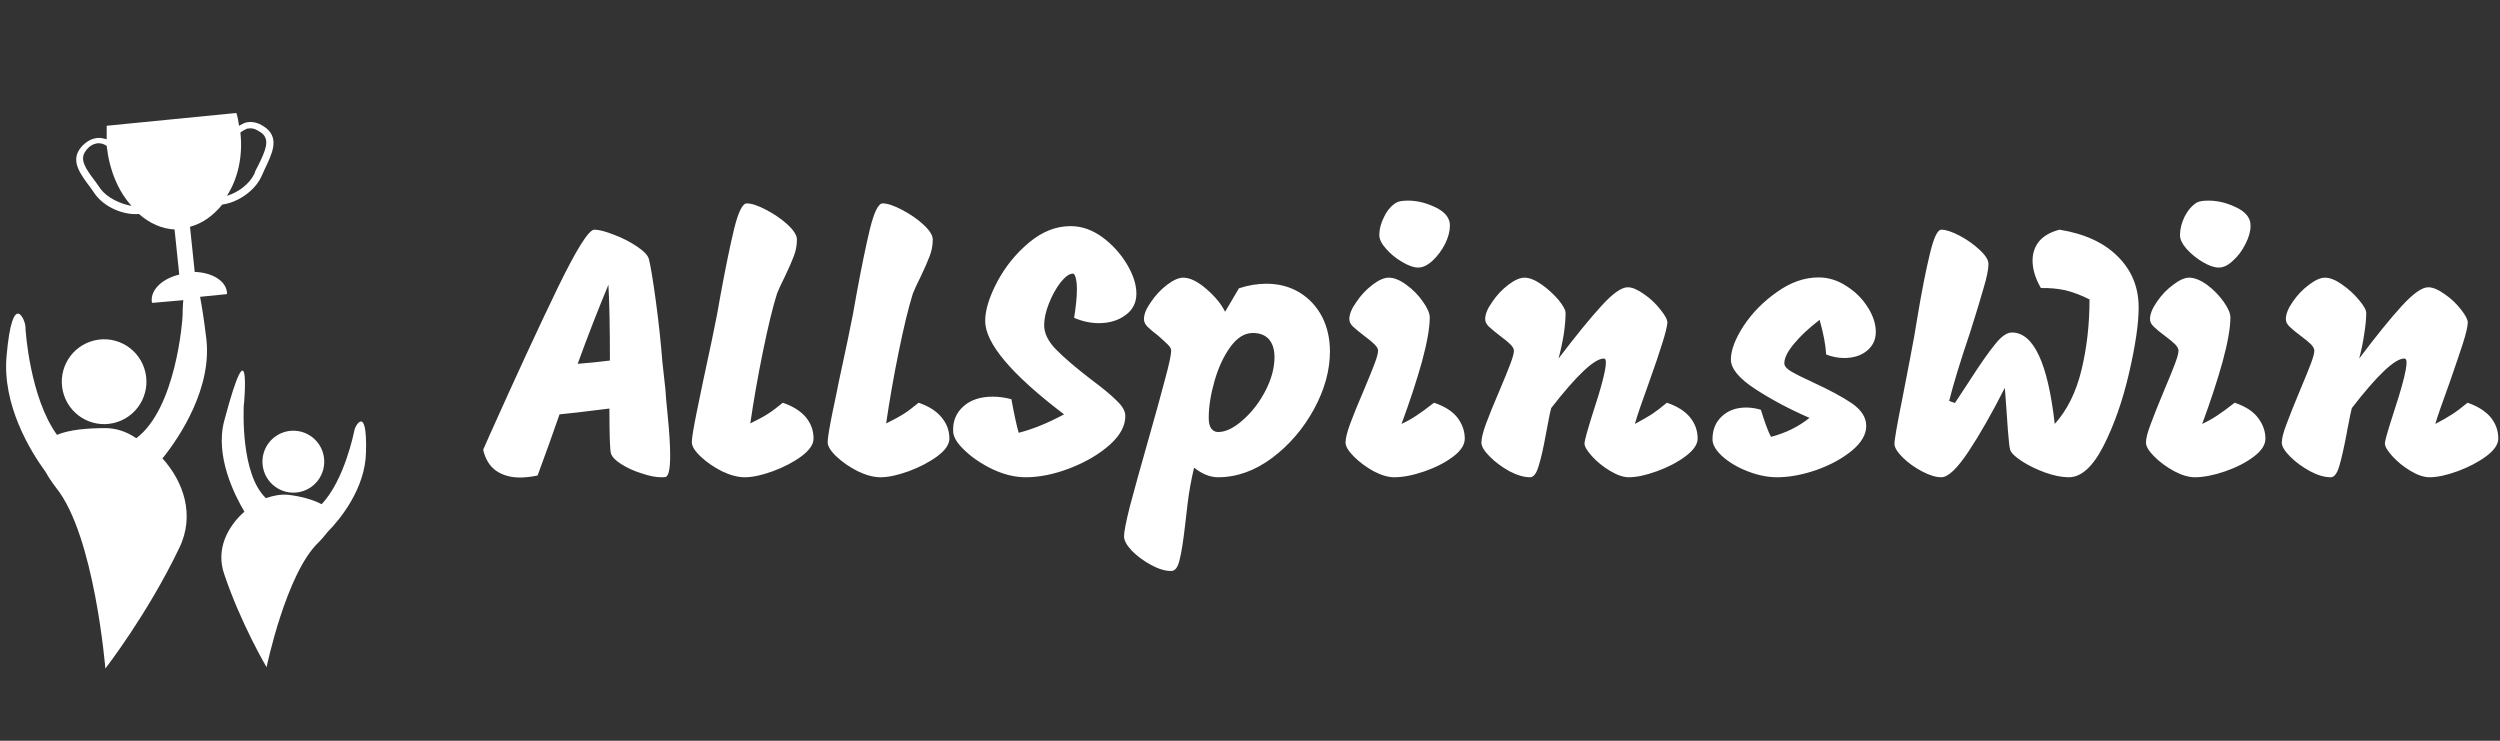
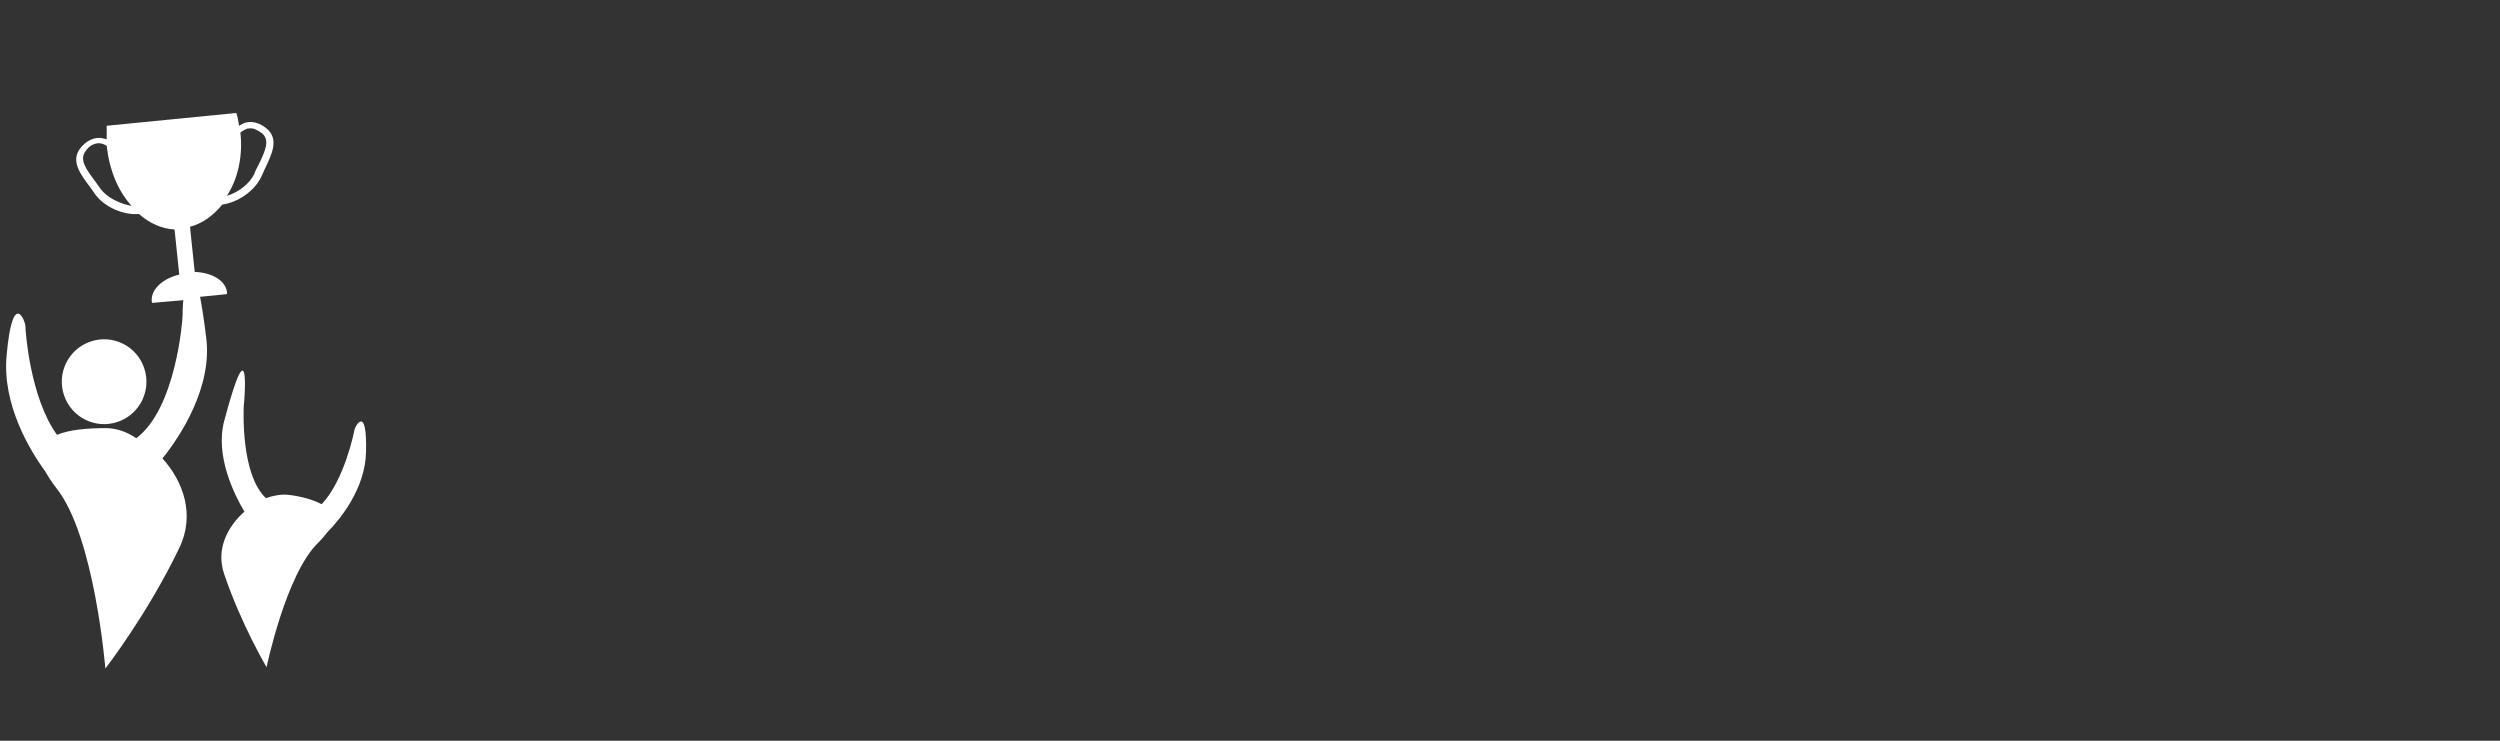
<svg xmlns="http://www.w3.org/2000/svg" width="162" height="48" viewBox="0 0 162 48" fill="none">
  <rect x="0" y="0" width="162" height="48" fill="#333333" stroke="none" />
  <g clip-path="url(#clip0_22378_6918)">
-     <path d="M42.92 23.428L43.116 25.213C43.127 25.464 43.181 26.081 43.279 27.063C43.377 28.045 43.426 28.869 43.426 29.535C43.426 30.386 43.328 30.845 43.132 30.91C43.067 30.921 42.969 30.926 42.838 30.926C42.501 30.926 42.087 30.845 41.597 30.681C41.096 30.528 40.65 30.326 40.258 30.075C39.877 29.835 39.654 29.6 39.588 29.371C39.523 29.142 39.49 28.176 39.49 26.473C37.846 26.681 36.769 26.806 36.257 26.85C35.843 28.05 35.37 29.371 34.836 30.812C34.422 30.899 34.041 30.943 33.693 30.943C33.083 30.943 32.566 30.795 32.142 30.501C31.728 30.206 31.45 29.753 31.309 29.142L31.766 28.11C33.443 24.367 34.896 21.224 36.126 18.681C37.356 16.149 38.151 14.883 38.511 14.883C38.804 14.883 39.229 14.992 39.784 15.21C40.34 15.418 40.84 15.674 41.287 15.979C41.744 16.285 42 16.563 42.054 16.814C42.163 17.24 42.31 18.13 42.495 19.483C42.68 20.847 42.822 22.162 42.92 23.428ZM39.425 18.452C38.761 20.045 38.097 21.753 37.433 23.576C38.14 23.521 38.837 23.45 39.523 23.363C39.523 21.256 39.49 19.619 39.425 18.452ZM48.26 30.926C47.813 30.926 47.318 30.795 46.774 30.533C46.24 30.261 45.783 29.944 45.402 29.584C45.021 29.224 44.831 28.913 44.831 28.651C44.831 28.4 44.934 27.761 45.141 26.735C45.358 25.709 45.495 25.049 45.549 24.754C46.006 22.648 46.311 21.191 46.464 20.383L46.692 19.106C47.019 17.327 47.313 15.898 47.574 14.817C47.846 13.726 48.118 13.18 48.391 13.18C48.706 13.18 49.131 13.322 49.664 13.606C50.187 13.879 50.644 14.195 51.036 14.555C51.439 14.926 51.64 15.248 51.64 15.521C51.64 15.892 51.575 16.247 51.444 16.585C51.314 16.934 51.118 17.382 50.856 17.928C50.617 18.408 50.448 18.773 50.35 19.025C50.067 19.93 49.762 21.186 49.436 22.79C49.109 24.394 48.837 25.944 48.619 27.439C49.109 27.199 49.49 26.992 49.762 26.817C50.035 26.643 50.356 26.402 50.726 26.097C51.39 26.326 51.891 26.643 52.228 27.046C52.555 27.45 52.718 27.909 52.718 28.422C52.718 28.793 52.457 29.175 51.934 29.567C51.412 29.95 50.797 30.271 50.089 30.533C49.37 30.795 48.761 30.926 48.26 30.926ZM57.062 30.926C56.616 30.926 56.12 30.795 55.576 30.533C55.043 30.261 54.585 29.944 54.204 29.584C53.823 29.224 53.633 28.913 53.633 28.651C53.633 28.4 53.736 27.761 53.943 26.735C54.161 25.709 54.297 25.049 54.351 24.754C54.809 22.648 55.113 21.191 55.266 20.383L55.494 19.106C55.821 17.327 56.115 15.898 56.376 14.817C56.648 13.726 56.921 13.18 57.193 13.18C57.509 13.18 57.933 13.322 58.467 13.606C58.989 13.879 59.447 14.195 59.838 14.555C60.241 14.926 60.443 15.248 60.443 15.521C60.443 15.892 60.377 16.247 60.247 16.585C60.116 16.934 59.92 17.382 59.659 17.928C59.419 18.408 59.251 18.773 59.153 19.025C58.87 19.93 58.565 21.186 58.238 22.79C57.911 24.394 57.639 25.944 57.422 27.439C57.911 27.199 58.292 26.992 58.565 26.817C58.837 26.643 59.158 26.402 59.528 26.097C60.192 26.326 60.688 26.643 61.014 27.046C61.352 27.45 61.52 27.909 61.52 28.422C61.52 28.793 61.259 29.175 60.737 29.567C60.214 29.95 59.599 30.271 58.891 30.533C58.173 30.795 57.563 30.926 57.062 30.926ZM69.604 20.596C69.724 19.832 69.784 19.221 69.784 18.763C69.784 18.435 69.757 18.179 69.702 17.993C69.659 17.819 69.599 17.731 69.523 17.731C69.294 17.731 69.027 17.922 68.722 18.304C68.428 18.686 68.178 19.139 67.971 19.663C67.764 20.187 67.661 20.656 67.661 21.071C67.661 21.595 67.917 22.119 68.428 22.643C68.94 23.166 69.691 23.81 70.682 24.574C71.433 25.131 71.989 25.589 72.348 25.95C72.718 26.299 72.909 26.621 72.919 26.915C72.941 27.559 72.609 28.192 71.923 28.814C71.237 29.426 70.377 29.933 69.343 30.337C68.32 30.73 67.362 30.926 66.469 30.926C65.783 30.926 65.075 30.757 64.346 30.419C63.616 30.07 63.007 29.66 62.517 29.191C62.027 28.733 61.776 28.323 61.766 27.963C61.733 27.297 61.956 26.752 62.435 26.326C62.903 25.911 63.535 25.704 64.329 25.704C64.721 25.704 65.124 25.759 65.538 25.868C65.723 26.872 65.881 27.598 66.011 28.045C66.915 27.816 67.895 27.418 68.951 26.85C65.543 24.263 63.84 22.244 63.84 20.793C63.84 20.094 64.101 19.248 64.623 18.255C65.146 17.273 65.832 16.427 66.681 15.718C67.53 15.008 68.428 14.653 69.376 14.653C70.083 14.653 70.764 14.888 71.417 15.357C72.07 15.838 72.604 16.422 73.017 17.109C73.431 17.797 73.638 18.435 73.638 19.025C73.638 19.614 73.404 20.078 72.936 20.416C72.468 20.765 71.891 20.94 71.205 20.94C70.671 20.94 70.138 20.825 69.604 20.596ZM82.065 18.386C82.87 18.386 83.589 18.577 84.22 18.959C84.841 19.341 85.325 19.865 85.674 20.531C86.011 21.197 86.18 21.944 86.18 22.773C86.18 23.996 85.837 25.24 85.151 26.506C84.454 27.783 83.545 28.842 82.424 29.682C81.302 30.512 80.138 30.926 78.929 30.926C78.417 30.926 77.9 30.719 77.378 30.304C77.193 31.068 77.051 31.854 76.953 32.662C76.855 33.458 76.801 33.928 76.79 34.07C76.67 35.106 76.55 35.854 76.43 36.312C76.322 36.771 76.142 37 75.892 37C75.5 37 75.064 36.869 74.585 36.607C74.106 36.345 73.692 36.04 73.344 35.69C73.007 35.33 72.838 35.019 72.838 34.757C72.838 34.462 72.963 33.819 73.213 32.825C73.475 31.832 73.872 30.397 74.406 28.52C74.885 26.839 75.249 25.518 75.5 24.558C75.761 23.598 75.892 22.986 75.892 22.724C75.892 22.604 75.826 22.479 75.696 22.348C75.565 22.217 75.358 22.026 75.075 21.775C74.748 21.524 74.509 21.322 74.356 21.169C74.204 21.016 74.128 20.853 74.128 20.678C74.128 20.361 74.28 19.99 74.585 19.565C74.879 19.128 75.227 18.757 75.63 18.452C76.033 18.146 76.382 17.993 76.675 17.993C77.111 17.993 77.612 18.239 78.178 18.73C78.744 19.221 79.147 19.712 79.386 20.203L80.284 18.681C80.883 18.484 81.477 18.386 82.065 18.386ZM78.929 27.996C79.419 27.996 79.953 27.739 80.529 27.227C81.117 26.713 81.607 26.081 81.999 25.327C82.391 24.563 82.587 23.838 82.587 23.15C82.587 22.648 82.467 22.261 82.228 21.988C81.988 21.715 81.64 21.578 81.183 21.578C80.649 21.578 80.165 21.879 79.729 22.479C79.294 23.079 78.951 23.816 78.7 24.689C78.45 25.562 78.325 26.364 78.325 27.096C78.325 27.39 78.379 27.614 78.488 27.767C78.608 27.919 78.755 27.996 78.929 27.996ZM91.896 17.338C91.613 17.338 91.27 17.218 90.867 16.978C90.453 16.738 90.105 16.454 89.822 16.127C89.528 15.8 89.381 15.505 89.381 15.243C89.381 14.839 89.49 14.43 89.707 14.015C89.914 13.6 90.181 13.3 90.508 13.115C90.66 13.038 90.905 13 91.243 13C91.787 13 92.337 13.126 92.892 13.377C93.447 13.617 93.785 13.922 93.904 14.293C93.937 14.37 93.953 14.484 93.953 14.637C93.953 14.986 93.85 15.374 93.643 15.8C93.425 16.225 93.159 16.585 92.843 16.88C92.516 17.186 92.201 17.338 91.896 17.338ZM90.344 30.926C89.952 30.926 89.506 30.795 89.005 30.533C88.515 30.261 88.091 29.944 87.731 29.584C87.372 29.224 87.192 28.924 87.192 28.683C87.192 28.411 87.29 28.007 87.486 27.472C87.682 26.937 87.982 26.201 88.385 25.262C88.689 24.542 88.918 23.98 89.07 23.576C89.223 23.172 89.299 22.888 89.299 22.724C89.299 22.604 89.223 22.468 89.07 22.315C88.929 22.173 88.711 21.993 88.417 21.775C88.091 21.524 87.846 21.322 87.682 21.169C87.519 21.016 87.437 20.853 87.437 20.678C87.437 20.361 87.59 19.99 87.895 19.565C88.189 19.128 88.537 18.757 88.94 18.452C89.343 18.146 89.691 17.993 89.985 17.993C90.333 17.993 90.714 18.146 91.128 18.452C91.553 18.757 91.912 19.123 92.206 19.548C92.5 19.963 92.647 20.302 92.647 20.563C92.647 21.24 92.478 22.201 92.141 23.445C91.792 24.689 91.351 26.031 90.818 27.472C91.188 27.297 91.509 27.117 91.781 26.932C92.054 26.757 92.435 26.479 92.924 26.097C93.61 26.326 94.117 26.648 94.443 27.063C94.759 27.488 94.917 27.941 94.917 28.422C94.917 28.825 94.661 29.218 94.149 29.6C93.638 29.982 93.017 30.299 92.288 30.55C91.558 30.801 90.91 30.926 90.344 30.926ZM108.014 26.097C108.689 26.326 109.19 26.643 109.517 27.046C109.843 27.45 110.007 27.909 110.007 28.422C110.007 28.793 109.745 29.175 109.223 29.567C108.711 29.95 108.096 30.271 107.377 30.533C106.659 30.795 106.049 30.926 105.548 30.926C105.2 30.926 104.797 30.79 104.34 30.517C103.882 30.244 103.491 29.928 103.164 29.567C102.837 29.207 102.674 28.929 102.674 28.733C102.674 28.58 102.837 27.98 103.164 26.932C103.763 25.12 104.062 23.974 104.062 23.494C104.062 23.319 104.019 23.232 103.931 23.232C103.322 23.232 102.184 24.302 100.518 26.441C100.453 26.681 100.388 26.986 100.322 27.357C100.257 27.718 100.208 27.974 100.175 28.127C100.012 29.033 99.854 29.726 99.702 30.206C99.56 30.686 99.375 30.926 99.147 30.926C98.755 30.926 98.308 30.795 97.807 30.533C97.317 30.261 96.893 29.944 96.534 29.584C96.174 29.224 95.995 28.924 95.995 28.683C95.995 28.411 96.093 28.007 96.289 27.472C96.485 26.937 96.784 26.201 97.187 25.262C97.492 24.542 97.72 23.98 97.873 23.576C98.025 23.172 98.101 22.888 98.101 22.724C98.101 22.604 98.025 22.468 97.873 22.315C97.731 22.173 97.513 21.993 97.219 21.775C96.893 21.524 96.648 21.322 96.485 21.169C96.321 21.016 96.24 20.853 96.24 20.678C96.24 20.361 96.392 19.99 96.697 19.565C96.991 19.128 97.339 18.757 97.742 18.452C98.145 18.146 98.493 17.993 98.787 17.993C99.103 17.993 99.473 18.14 99.898 18.435C100.311 18.73 100.676 19.063 100.992 19.434C101.297 19.805 101.449 20.089 101.449 20.285C101.449 20.656 101.411 21.109 101.335 21.644C101.248 22.179 101.133 22.708 100.992 23.232C102.113 21.759 103.039 20.623 103.768 19.827C104.498 19.019 105.069 18.615 105.483 18.615C105.766 18.615 106.114 18.763 106.528 19.057C106.942 19.341 107.296 19.674 107.59 20.056C107.894 20.427 108.047 20.711 108.047 20.907C108.025 21.169 107.916 21.611 107.72 22.233C107.524 22.866 107.241 23.701 106.871 24.738C106.381 26.081 106.071 26.992 105.94 27.472C106.408 27.221 106.778 27.008 107.051 26.834C107.312 26.659 107.633 26.413 108.014 26.097ZM117.911 20.727C117.225 21.251 116.675 21.764 116.261 22.266C115.837 22.768 115.624 23.194 115.624 23.543C115.624 23.718 115.771 23.892 116.065 24.067C116.359 24.241 116.838 24.482 117.502 24.787C118.569 25.278 119.408 25.731 120.017 26.146C120.627 26.572 120.932 27.057 120.932 27.603C120.932 28.149 120.627 28.678 120.017 29.191C119.397 29.704 118.629 30.124 117.715 30.452C116.8 30.768 115.945 30.926 115.151 30.926C114.552 30.926 113.926 30.801 113.273 30.55C112.619 30.299 112.07 29.977 111.623 29.584C111.188 29.191 110.97 28.82 110.97 28.471C110.97 27.849 111.171 27.352 111.574 26.981C111.977 26.599 112.505 26.408 113.158 26.408C113.463 26.408 113.779 26.457 114.106 26.555C114.356 27.374 114.574 27.958 114.759 28.307C115.695 28.067 116.528 27.658 117.257 27.079C115.973 26.523 114.802 25.9 113.746 25.213C112.69 24.525 112.162 23.887 112.162 23.297C112.162 22.686 112.44 21.955 112.995 21.104C113.561 20.252 114.285 19.521 115.167 18.91C116.038 18.288 116.931 17.977 117.845 17.977C118.477 17.977 119.076 18.162 119.642 18.533C120.219 18.894 120.681 19.352 121.03 19.909C121.378 20.454 121.552 20.989 121.552 21.513C121.552 22.015 121.356 22.424 120.964 22.741C120.583 23.046 120.093 23.199 119.495 23.199C119.114 23.199 118.727 23.123 118.335 22.97C118.303 22.359 118.161 21.611 117.911 20.727ZM134.062 30.926C133.604 30.926 133.087 30.823 132.51 30.615C131.944 30.408 131.443 30.162 131.008 29.879C130.572 29.595 130.322 29.349 130.257 29.142C130.213 28.989 130.164 28.563 130.11 27.865C130.055 27.166 130.023 26.697 130.012 26.457L129.914 25.131C129.075 26.779 128.292 28.154 127.562 29.256C126.822 30.37 126.234 30.926 125.798 30.926C125.45 30.926 125.036 30.801 124.557 30.55C124.078 30.299 123.659 29.999 123.3 29.649C122.94 29.289 122.761 28.994 122.761 28.765C122.761 28.492 122.935 27.494 123.283 25.769C123.664 23.816 123.92 22.473 124.051 21.742L124.231 20.662C124.514 18.948 124.786 17.557 125.047 16.487C125.298 15.418 125.548 14.883 125.798 14.883C126.092 14.883 126.49 15.014 126.99 15.276C127.48 15.537 127.91 15.843 128.281 16.192C128.662 16.542 128.852 16.847 128.852 17.109C128.852 17.448 128.749 17.96 128.542 18.648C128.346 19.346 128.052 20.312 127.66 21.546C127.029 23.412 126.577 24.891 126.305 25.982L126.68 26.113L127.595 24.722C128.302 23.619 128.863 22.817 129.277 22.315C129.68 21.802 130.044 21.546 130.371 21.546C131.775 21.546 132.701 23.521 133.147 27.472C133.953 26.577 134.53 25.415 134.878 23.985C135.227 22.544 135.401 21.016 135.401 19.401C134.856 19.128 134.339 18.932 133.849 18.812C133.359 18.703 132.826 18.654 132.249 18.664C131.89 18.042 131.71 17.448 131.71 16.88C131.71 16.4 131.852 15.985 132.135 15.636C132.429 15.287 132.87 15.036 133.457 14.883C135.08 15.145 136.337 15.723 137.23 16.618C138.134 17.513 138.585 18.615 138.585 19.925C138.585 20.962 138.378 22.375 137.965 24.165C137.551 25.955 137.001 27.527 136.315 28.88C135.619 30.244 134.867 30.926 134.062 30.926ZM143.779 17.338C143.485 17.338 143.136 17.218 142.733 16.978C142.331 16.738 141.982 16.454 141.688 16.127C141.405 15.8 141.264 15.505 141.264 15.243C141.264 14.839 141.367 14.43 141.574 14.015C141.792 13.6 142.058 13.3 142.374 13.115C142.526 13.038 142.771 13 143.109 13C143.664 13 144.219 13.126 144.775 13.377C145.33 13.617 145.667 13.922 145.787 14.293C145.82 14.37 145.836 14.484 145.836 14.637C145.836 14.986 145.727 15.374 145.51 15.8C145.303 16.225 145.036 16.585 144.709 16.88C144.394 17.186 144.083 17.338 143.779 17.338ZM142.227 30.926C141.824 30.926 141.378 30.795 140.888 30.533C140.387 30.261 139.957 29.944 139.598 29.584C139.239 29.224 139.059 28.924 139.059 28.683C139.059 28.411 139.162 28.007 139.369 27.472C139.565 26.937 139.859 26.201 140.251 25.262C140.556 24.542 140.785 23.98 140.937 23.576C141.089 23.172 141.166 22.888 141.166 22.724C141.166 22.604 141.095 22.468 140.953 22.315C140.812 22.173 140.594 21.993 140.3 21.775C139.963 21.524 139.718 21.322 139.565 21.169C139.402 21.016 139.32 20.853 139.32 20.678C139.32 20.361 139.467 19.99 139.761 19.565C140.055 19.128 140.409 18.757 140.823 18.452C141.225 18.146 141.568 17.993 141.851 17.993C142.2 17.993 142.586 18.146 143.011 18.452C143.425 18.757 143.784 19.123 144.089 19.548C144.383 19.963 144.53 20.302 144.53 20.563C144.53 21.24 144.361 22.201 144.023 23.445C143.675 24.689 143.234 26.031 142.701 27.472C143.071 27.297 143.392 27.117 143.664 26.932C143.936 26.757 144.317 26.479 144.807 26.097C145.493 26.326 145.994 26.648 146.31 27.063C146.636 27.488 146.8 27.941 146.8 28.422C146.8 28.825 146.544 29.218 146.032 29.6C145.52 29.982 144.9 30.299 144.17 30.55C143.43 30.801 142.782 30.926 142.227 30.926ZM159.897 26.097C160.561 26.326 161.062 26.643 161.399 27.046C161.726 27.45 161.889 27.909 161.889 28.422C161.889 28.793 161.628 29.175 161.105 29.567C160.583 29.95 159.968 30.271 159.26 30.533C158.542 30.795 157.932 30.926 157.431 30.926C157.072 30.926 156.663 30.79 156.206 30.517C155.749 30.244 155.357 29.928 155.03 29.567C154.704 29.207 154.54 28.929 154.54 28.733C154.54 28.58 154.709 27.98 155.047 26.932C155.646 25.12 155.945 23.974 155.945 23.494C155.945 23.319 155.896 23.232 155.798 23.232C155.188 23.232 154.056 24.302 152.401 26.441C152.336 26.681 152.271 26.986 152.205 27.357C152.129 27.718 152.08 27.974 152.058 28.127C151.884 29.033 151.726 29.726 151.585 30.206C151.443 30.686 151.258 30.926 151.029 30.926C150.627 30.926 150.18 30.795 149.69 30.533C149.189 30.261 148.759 29.944 148.4 29.584C148.041 29.224 147.861 28.924 147.861 28.683C147.861 28.411 147.965 28.007 148.171 27.472C148.367 26.937 148.661 26.201 149.053 25.262C149.358 24.542 149.587 23.98 149.739 23.576C149.892 23.172 149.968 22.888 149.968 22.724C149.968 22.604 149.897 22.468 149.756 22.315C149.614 22.173 149.396 21.993 149.102 21.775C148.765 21.524 148.52 21.322 148.367 21.169C148.204 21.016 148.122 20.853 148.122 20.678C148.122 20.361 148.269 19.99 148.563 19.565C148.857 19.128 149.211 18.757 149.625 18.452C150.028 18.146 150.371 17.993 150.654 17.993C150.98 17.993 151.351 18.14 151.764 18.435C152.189 18.73 152.554 19.063 152.858 19.434C153.174 19.805 153.332 20.089 153.332 20.285C153.332 20.656 153.288 21.109 153.201 21.644C153.125 22.179 153.016 22.708 152.875 23.232C153.985 21.759 154.905 20.623 155.635 19.827C156.375 19.019 156.947 18.615 157.349 18.615C157.643 18.615 157.997 18.763 158.411 19.057C158.825 19.341 159.178 19.674 159.472 20.056C159.766 20.427 159.913 20.711 159.913 20.907C159.902 21.169 159.799 21.611 159.603 22.233C159.396 22.866 159.113 23.701 158.754 24.738C158.264 26.081 157.948 26.992 157.807 27.472C158.286 27.221 158.656 27.008 158.917 26.834C159.189 26.659 159.516 26.413 159.897 26.097Z" fill="white" />
    <path d="M7.621 27.34C9.057 26.856 9.829 25.297 9.346 23.858C8.863 22.419 7.308 21.645 5.873 22.129C4.437 22.613 3.665 24.172 4.148 25.611C4.631 27.05 6.186 27.825 7.621 27.34Z" fill="white" />
    <path d="M13.357 21.851C13.226 20.76 13.096 19.931 12.965 19.233L14.706 19.058V18.928C14.619 18.186 13.748 17.662 12.617 17.619L12.312 14.695C13.139 14.477 13.835 13.953 14.401 13.255C15.403 13.124 16.491 12.382 16.926 11.466C17.013 11.291 17.057 11.16 17.144 10.986C17.623 9.982 18.101 9.022 17.274 8.324C16.839 7.975 16.404 7.844 15.969 7.931C15.794 7.975 15.664 8.062 15.49 8.149C15.446 7.844 15.403 7.582 15.316 7.32L6.914 8.149V9.022C6.74 8.978 6.566 8.935 6.436 8.935C6 8.935 5.565 9.153 5.217 9.589C4.564 10.418 5.173 11.248 5.87 12.164C5.957 12.295 6.087 12.469 6.174 12.6C6.784 13.429 8.003 13.953 9.004 13.866C9.7 14.477 10.484 14.826 11.311 14.869L11.616 17.793C10.527 18.055 9.787 18.753 9.831 19.495C9.831 19.538 9.831 19.582 9.874 19.626L11.877 19.451C11.833 19.931 11.833 20.324 11.833 20.411C11.833 20.76 11.398 26.477 8.83 28.397C8.133 27.917 7.437 27.742 6.827 27.742C5.739 27.742 4.52 27.829 3.693 28.178C1.952 25.779 1.647 21.459 1.647 21.153C1.647 20.804 0.82 18.666 0.429 23.029C0.124 26.259 1.996 29.269 2.953 30.578C3.127 30.884 3.345 31.233 3.65 31.626C6.131 34.724 6.827 43.32 6.827 43.32C6.827 43.32 9.57 39.786 11.616 35.509C12.66 33.371 11.877 31.189 10.527 29.706C11.659 28.309 13.792 25.08 13.357 21.851ZM15.577 8.586C15.751 8.455 15.925 8.368 16.055 8.324H16.143C16.404 8.28 16.665 8.411 16.97 8.629C17.492 9.066 17.231 9.72 16.709 10.768C16.621 10.942 16.534 11.073 16.491 11.248C16.186 11.902 15.446 12.469 14.706 12.688C15.403 11.597 15.751 10.157 15.577 8.586ZM6.523 12.251C6.436 12.12 6.305 11.946 6.218 11.815C5.522 10.899 5.13 10.331 5.565 9.764C5.783 9.458 6.044 9.328 6.305 9.284H6.392C6.566 9.284 6.74 9.328 6.914 9.458C7.089 11.029 7.654 12.382 8.525 13.342C7.785 13.211 6.958 12.819 6.523 12.251Z" fill="white" />
-     <path d="M20.811 30.792C21.293 29.795 20.878 28.594 19.883 28.111C18.887 27.627 17.69 28.044 17.207 29.041C16.725 30.039 17.141 31.24 18.136 31.723C19.131 32.207 20.329 31.79 20.811 30.792Z" fill="white" />
    <path d="M22.976 27.83C22.933 28.048 22.323 31.103 20.843 32.674C20.278 32.368 19.451 32.15 18.667 32.063C18.232 32.019 17.709 32.107 17.231 32.281C15.576 30.71 15.794 26.521 15.794 26.303C15.838 26.041 16.273 20.718 14.532 27.263C13.922 29.532 15.185 32.063 15.838 33.154C14.749 34.114 13.966 35.597 14.532 37.212C15.62 40.441 17.274 43.234 17.274 43.234C17.274 43.234 18.536 37.168 20.626 35.161C20.887 34.899 21.061 34.681 21.235 34.463C22.062 33.634 23.673 31.627 23.716 29.314C23.803 26.172 23.02 27.612 22.976 27.83Z" fill="white" />
  </g>
  <defs>
    <clipPath id="clip0_22378_6918">
      <rect width="162" height="48" fill="white" />
    </clipPath>
  </defs>
</svg>